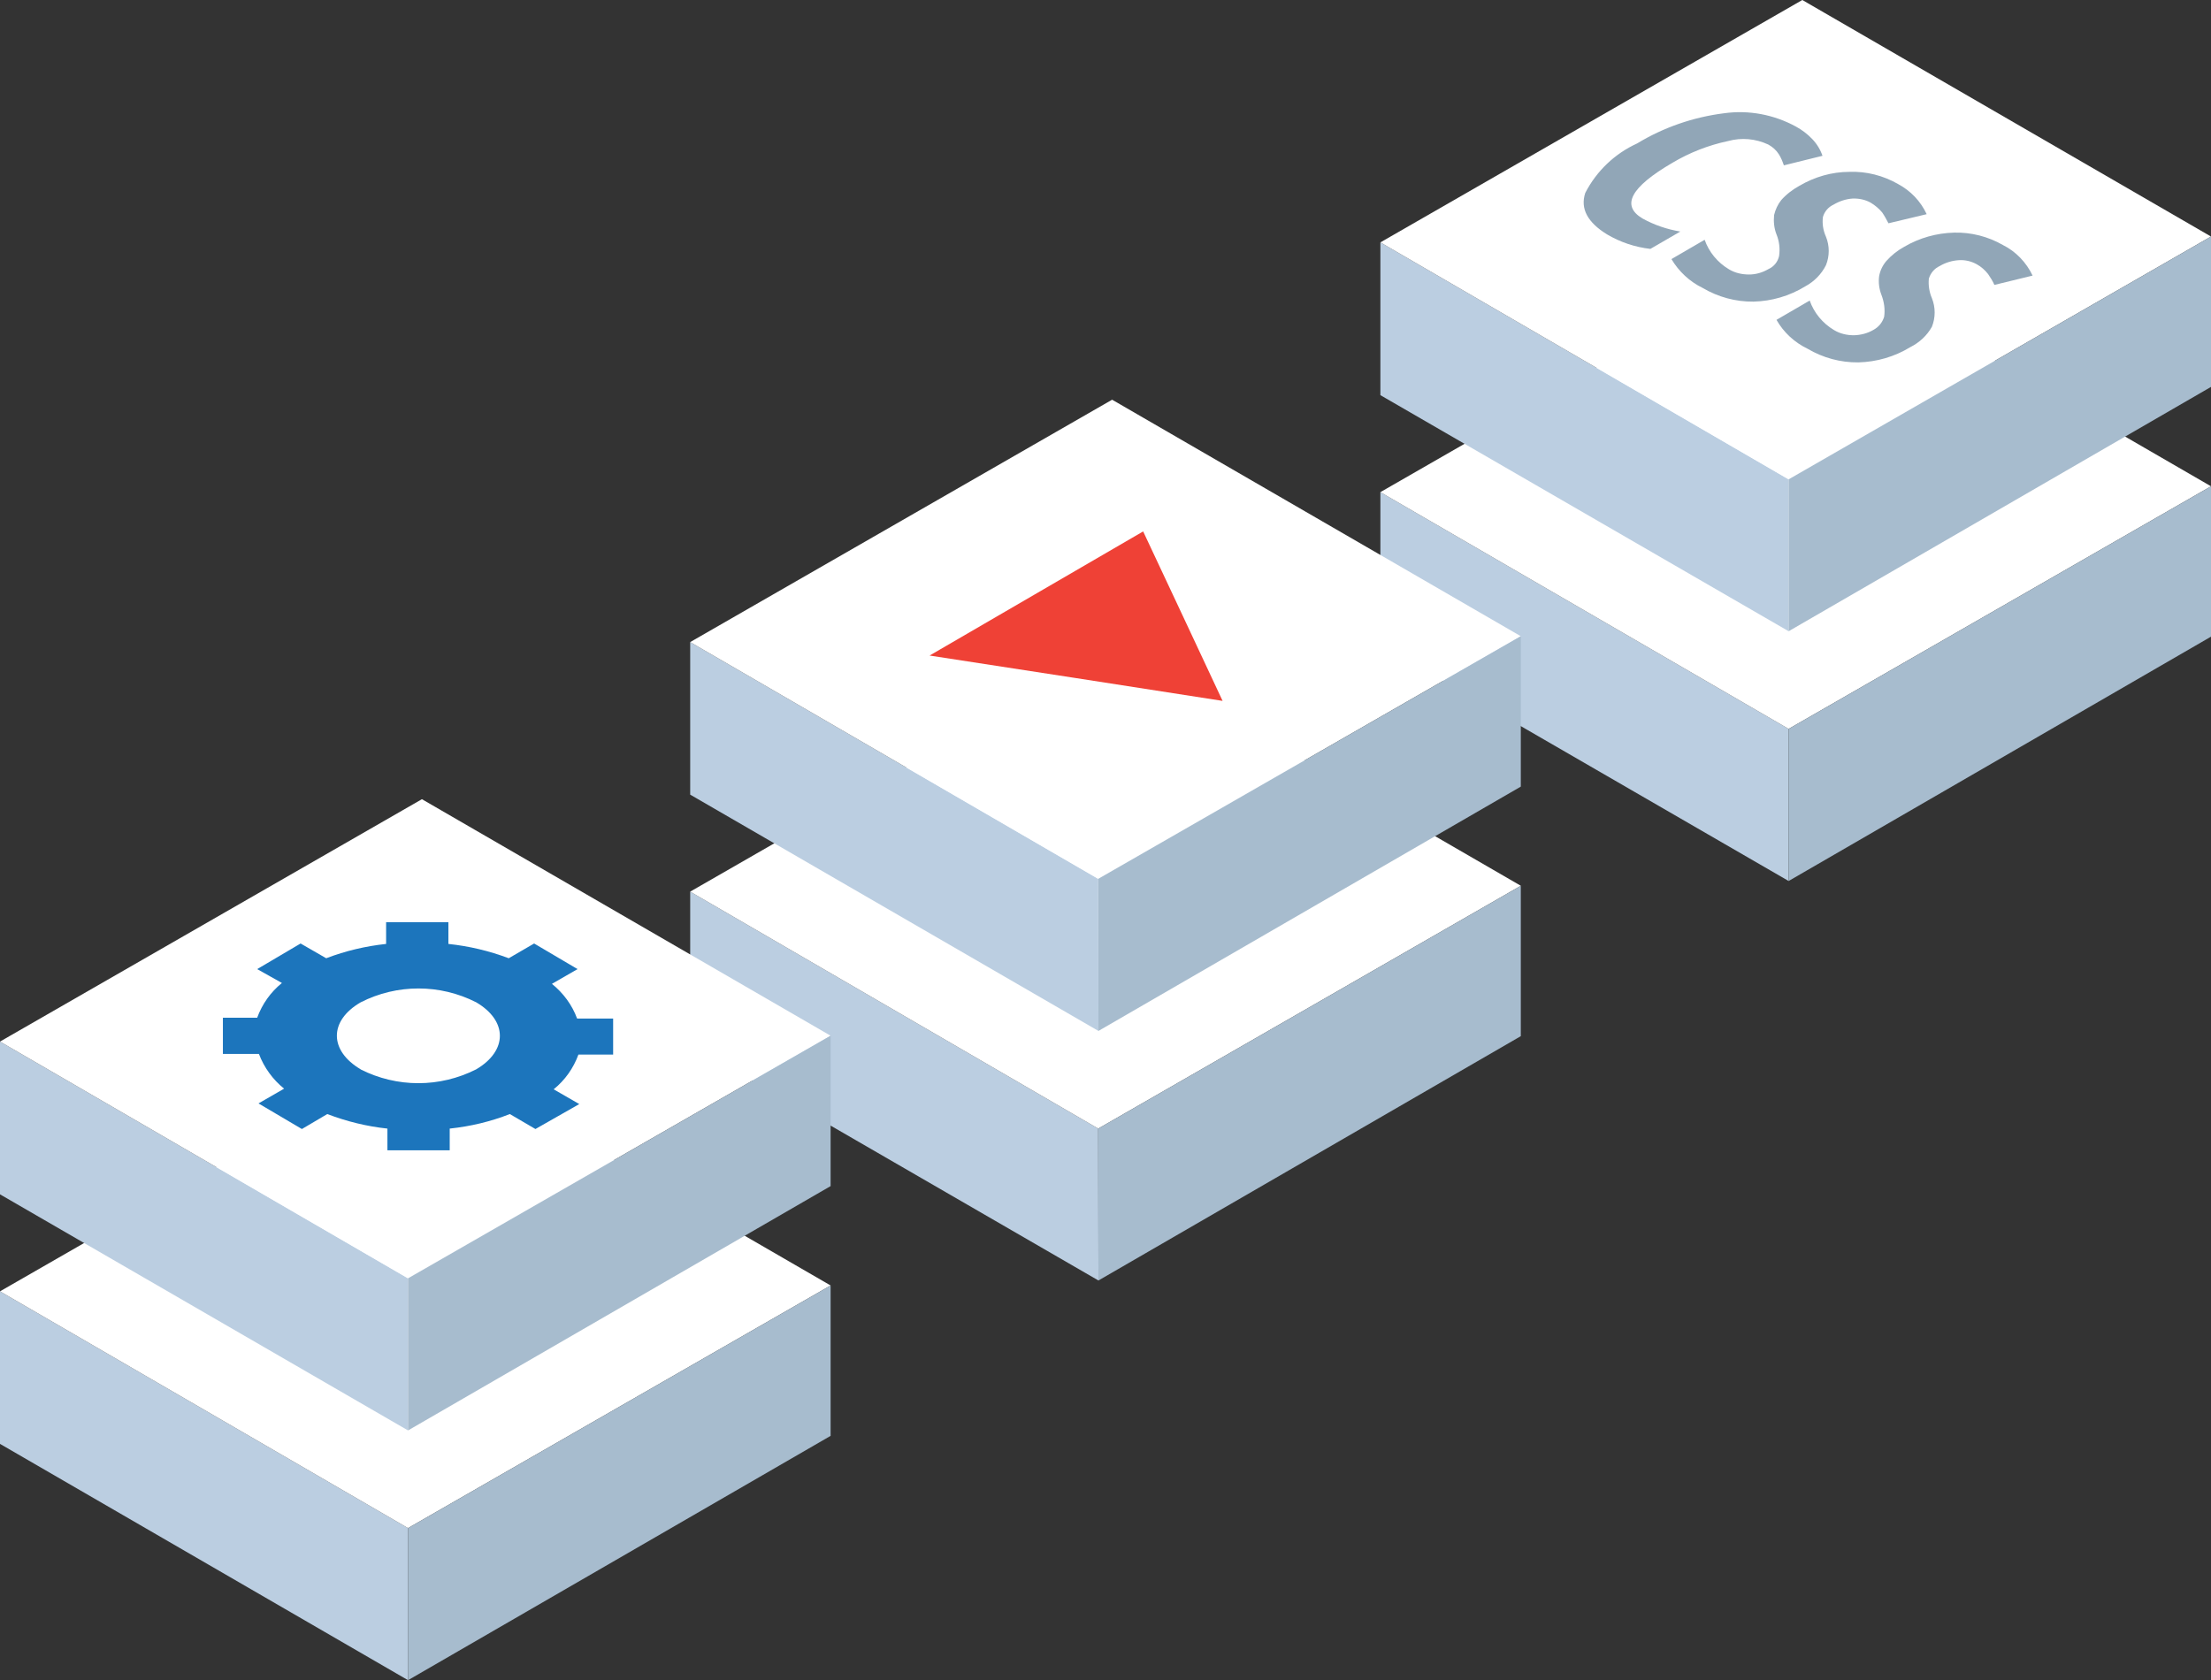
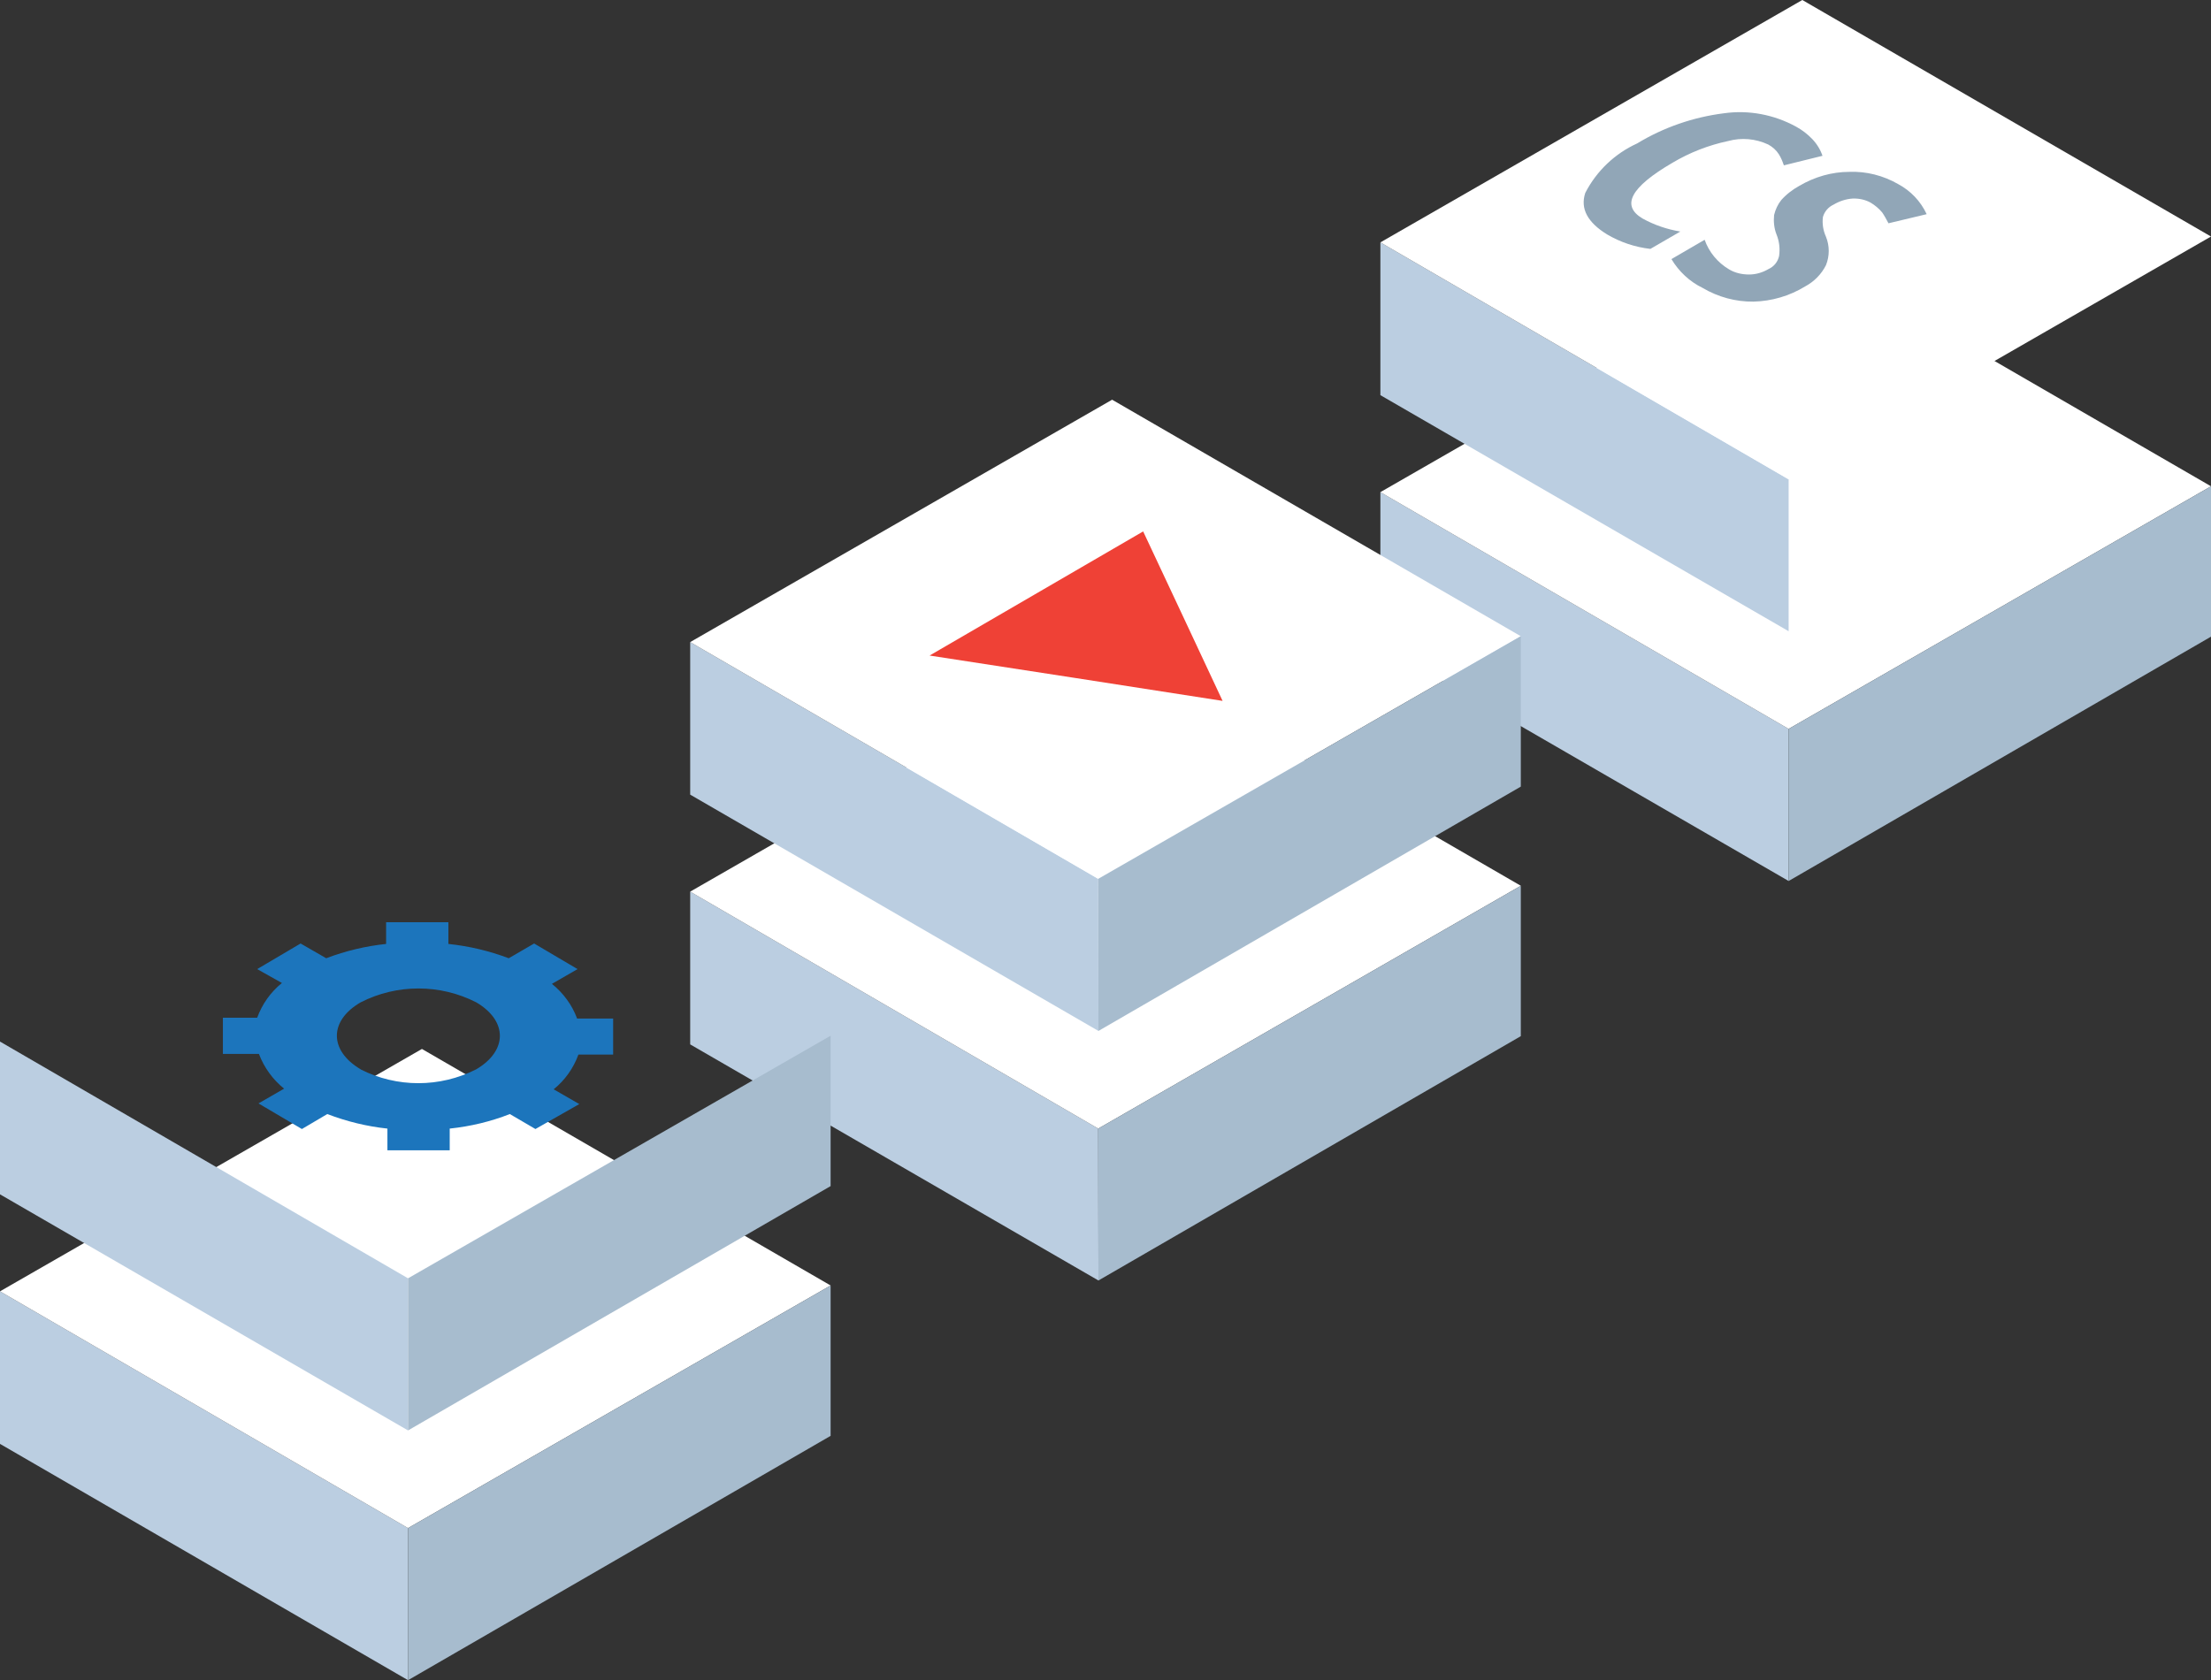
<svg xmlns="http://www.w3.org/2000/svg" id="OBJECTS" viewBox="0 0 101.87 77.43">
  <rect x="0" y="0" width="101.87" height="77.43" fill="#333333" stroke="none" />
  <defs>
    <style>      .cls-1 {        fill: #fff;      }      .cls-2 {        fill: #a7bcce;      }      .cls-3 {        fill: #bbcee1;      }      .cls-4 {        fill: #91a6b7;      }      .cls-5 {        fill: #ef4136;      }      .cls-6 {        fill: #1c75bc;      }    </style>
  </defs>
  <polygon class="cls-3" points="82.41 33.59 63.6 22.68 63.6 29.72 82.41 40.6 82.41 33.59" />
  <polygon class="cls-1" points="83.04 11.51 63.6 22.68 82.41 33.59 101.87 22.41 83.04 11.51" />
  <polygon class="cls-2" points="101.87 22.41 82.41 33.59 82.41 40.6 101.87 29.34 101.87 22.41" />
  <polygon class="cls-3" points="82.41 22.09 63.6 11.17 63.6 18.21 82.41 29.09 82.41 22.09" />
  <polygon class="cls-1" points="83.04 0 63.6 11.17 82.41 22.09 101.87 10.9 83.04 0" />
-   <polygon class="cls-2" points="101.87 10.9 82.41 22.09 82.41 29.09 101.87 17.83 101.87 10.9" />
  <polygon class="cls-3" points="50.6 52.01 31.8 41.09 31.8 48.13 50.61 59.01 50.6 52.01" />
  <polygon class="cls-1" points="51.24 29.92 31.8 41.09 50.6 52.01 70.07 40.82 51.24 29.92" />
  <polygon class="cls-2" points="70.07 40.82 50.6 52.01 50.61 59.01 70.07 47.75 70.07 40.82" />
  <polygon class="cls-3" points="50.6 40.5 31.8 29.59 31.8 36.62 50.61 47.51 50.6 40.5" />
  <polygon class="cls-1" points="51.24 18.42 31.8 29.59 50.6 40.5 70.07 29.32 51.24 18.42" />
  <polygon class="cls-2" points="70.07 29.32 50.6 40.5 50.61 47.51 70.07 36.25 70.07 29.32" />
  <polygon class="cls-3" points="18.8 70.42 0 59.51 0 66.54 18.8 77.43 18.8 70.42" />
  <polygon class="cls-1" points="19.44 48.34 0 59.51 18.8 70.42 38.27 59.24 19.44 48.34" />
  <polygon class="cls-2" points="38.27 59.24 18.8 70.42 18.8 77.43 38.27 66.17 38.27 59.24" />
  <polygon class="cls-3" points="18.8 58.91 0 48 0 55.04 18.8 65.92 18.8 58.91" />
-   <polygon class="cls-1" points="19.44 36.83 0 48 18.8 58.91 38.27 47.73 19.44 36.83" />
  <polygon class="cls-2" points="38.27 47.73 18.8 58.91 18.8 65.92 38.27 54.66 38.27 47.73" />
  <path class="cls-6" d="m24.67,52.03l-1.18-.69c-.89.35-1.82.57-2.77.67v1h-2.87v-1c-.95-.1-1.88-.33-2.77-.67l-1.17.69-2-1.18,1.18-.68c-.52-.42-.92-.97-1.16-1.6h-1.66v-1.67h1.58c.23-.63.62-1.18,1.14-1.6l-1.14-.64,2-1.18,1.18.68c.89-.34,1.82-.56,2.76-.66v-1h2.87v1c.95.1,1.88.32,2.78.66l1.17-.68,2,1.18-1.18.68c.52.42.93.97,1.16,1.6h1.66v1.66h-1.6c-.23.63-.62,1.18-1.14,1.6l1.18.68-2.02,1.15Zm-8.06-2.75c1.68.85,3.65.85,5.33,0,1.46-.86,1.45-2.24,0-3.09-1.67-.85-3.65-.85-5.32,0-1.47.85-1.46,2.23,0,3.09" />
  <polygon class="cls-5" points="52.67 24.49 54.5 28.39 56.33 32.3 49.58 31.25 42.83 30.21 47.75 27.35 52.67 24.49" />
  <path class="cls-4" d="m75.68,10.07c-1-.59-.56-1.44,1.38-2.57.79-.47,1.66-.81,2.56-1,.62-.17,1.27-.11,1.85.16.2.11.37.26.49.45.1.16.17.33.23.51l1.78-.44c-.1-.29-.26-.55-.47-.77-.22-.23-.48-.43-.76-.58-1.01-.55-2.17-.77-3.31-.61-1.42.18-2.78.65-4,1.39-1.03.47-1.87,1.27-2.39,2.28-.24.73.11,1.36,1,1.91.61.36,1.29.59,2,.67l1.38-.8c-.61-.1-1.2-.3-1.74-.6Z" />
  <path class="cls-4" d="m84.13,12.22c.17-.42.17-.89,0-1.31-.13-.29-.18-.6-.14-.91.07-.25.25-.46.49-.57.27-.16.57-.26.88-.28.29-.01.58.05.83.19.2.12.38.27.53.45.11.16.2.33.29.5l1.76-.42c-.28-.6-.74-1.08-1.32-1.39-.68-.39-1.46-.59-2.24-.56-.81,0-1.6.23-2.3.64-.31.17-.6.39-.84.66-.16.2-.27.44-.33.69-.03.3,0,.61.11.89.13.32.17.66.12,1-.06.27-.24.49-.49.6-.27.16-.58.25-.89.25-.33,0-.65-.07-.93-.24-.52-.31-.92-.79-1.12-1.36l-1.53.89c.34.57.84,1.04,1.44,1.33.71.42,1.52.64,2.34.63.84-.02,1.66-.26,2.38-.7.41-.22.75-.56.96-.98Z" />
-   <path class="cls-4" d="m92.28,11.29c-.68-.39-1.46-.59-2.24-.57-.81.02-1.6.24-2.3.65-.31.17-.59.39-.83.66-.17.2-.28.43-.33.69-.04.3,0,.6.11.88.12.32.17.66.12,1-.08.26-.25.47-.49.6-.27.16-.58.24-.9.25-.32,0-.64-.07-.92-.24-.52-.31-.92-.79-1.12-1.36l-1.53.89c.33.58.83,1.04,1.43,1.33.71.42,1.52.64,2.34.63.84-.02,1.67-.26,2.39-.7.42-.21.77-.53,1-.94.17-.42.17-.9,0-1.32-.12-.28-.17-.59-.14-.9.08-.26.26-.47.5-.58.27-.16.57-.25.88-.27.29-.02.58.05.83.19.2.11.38.27.52.45.11.16.21.32.29.5l1.76-.43c-.29-.61-.77-1.11-1.37-1.41Z" />
</svg>